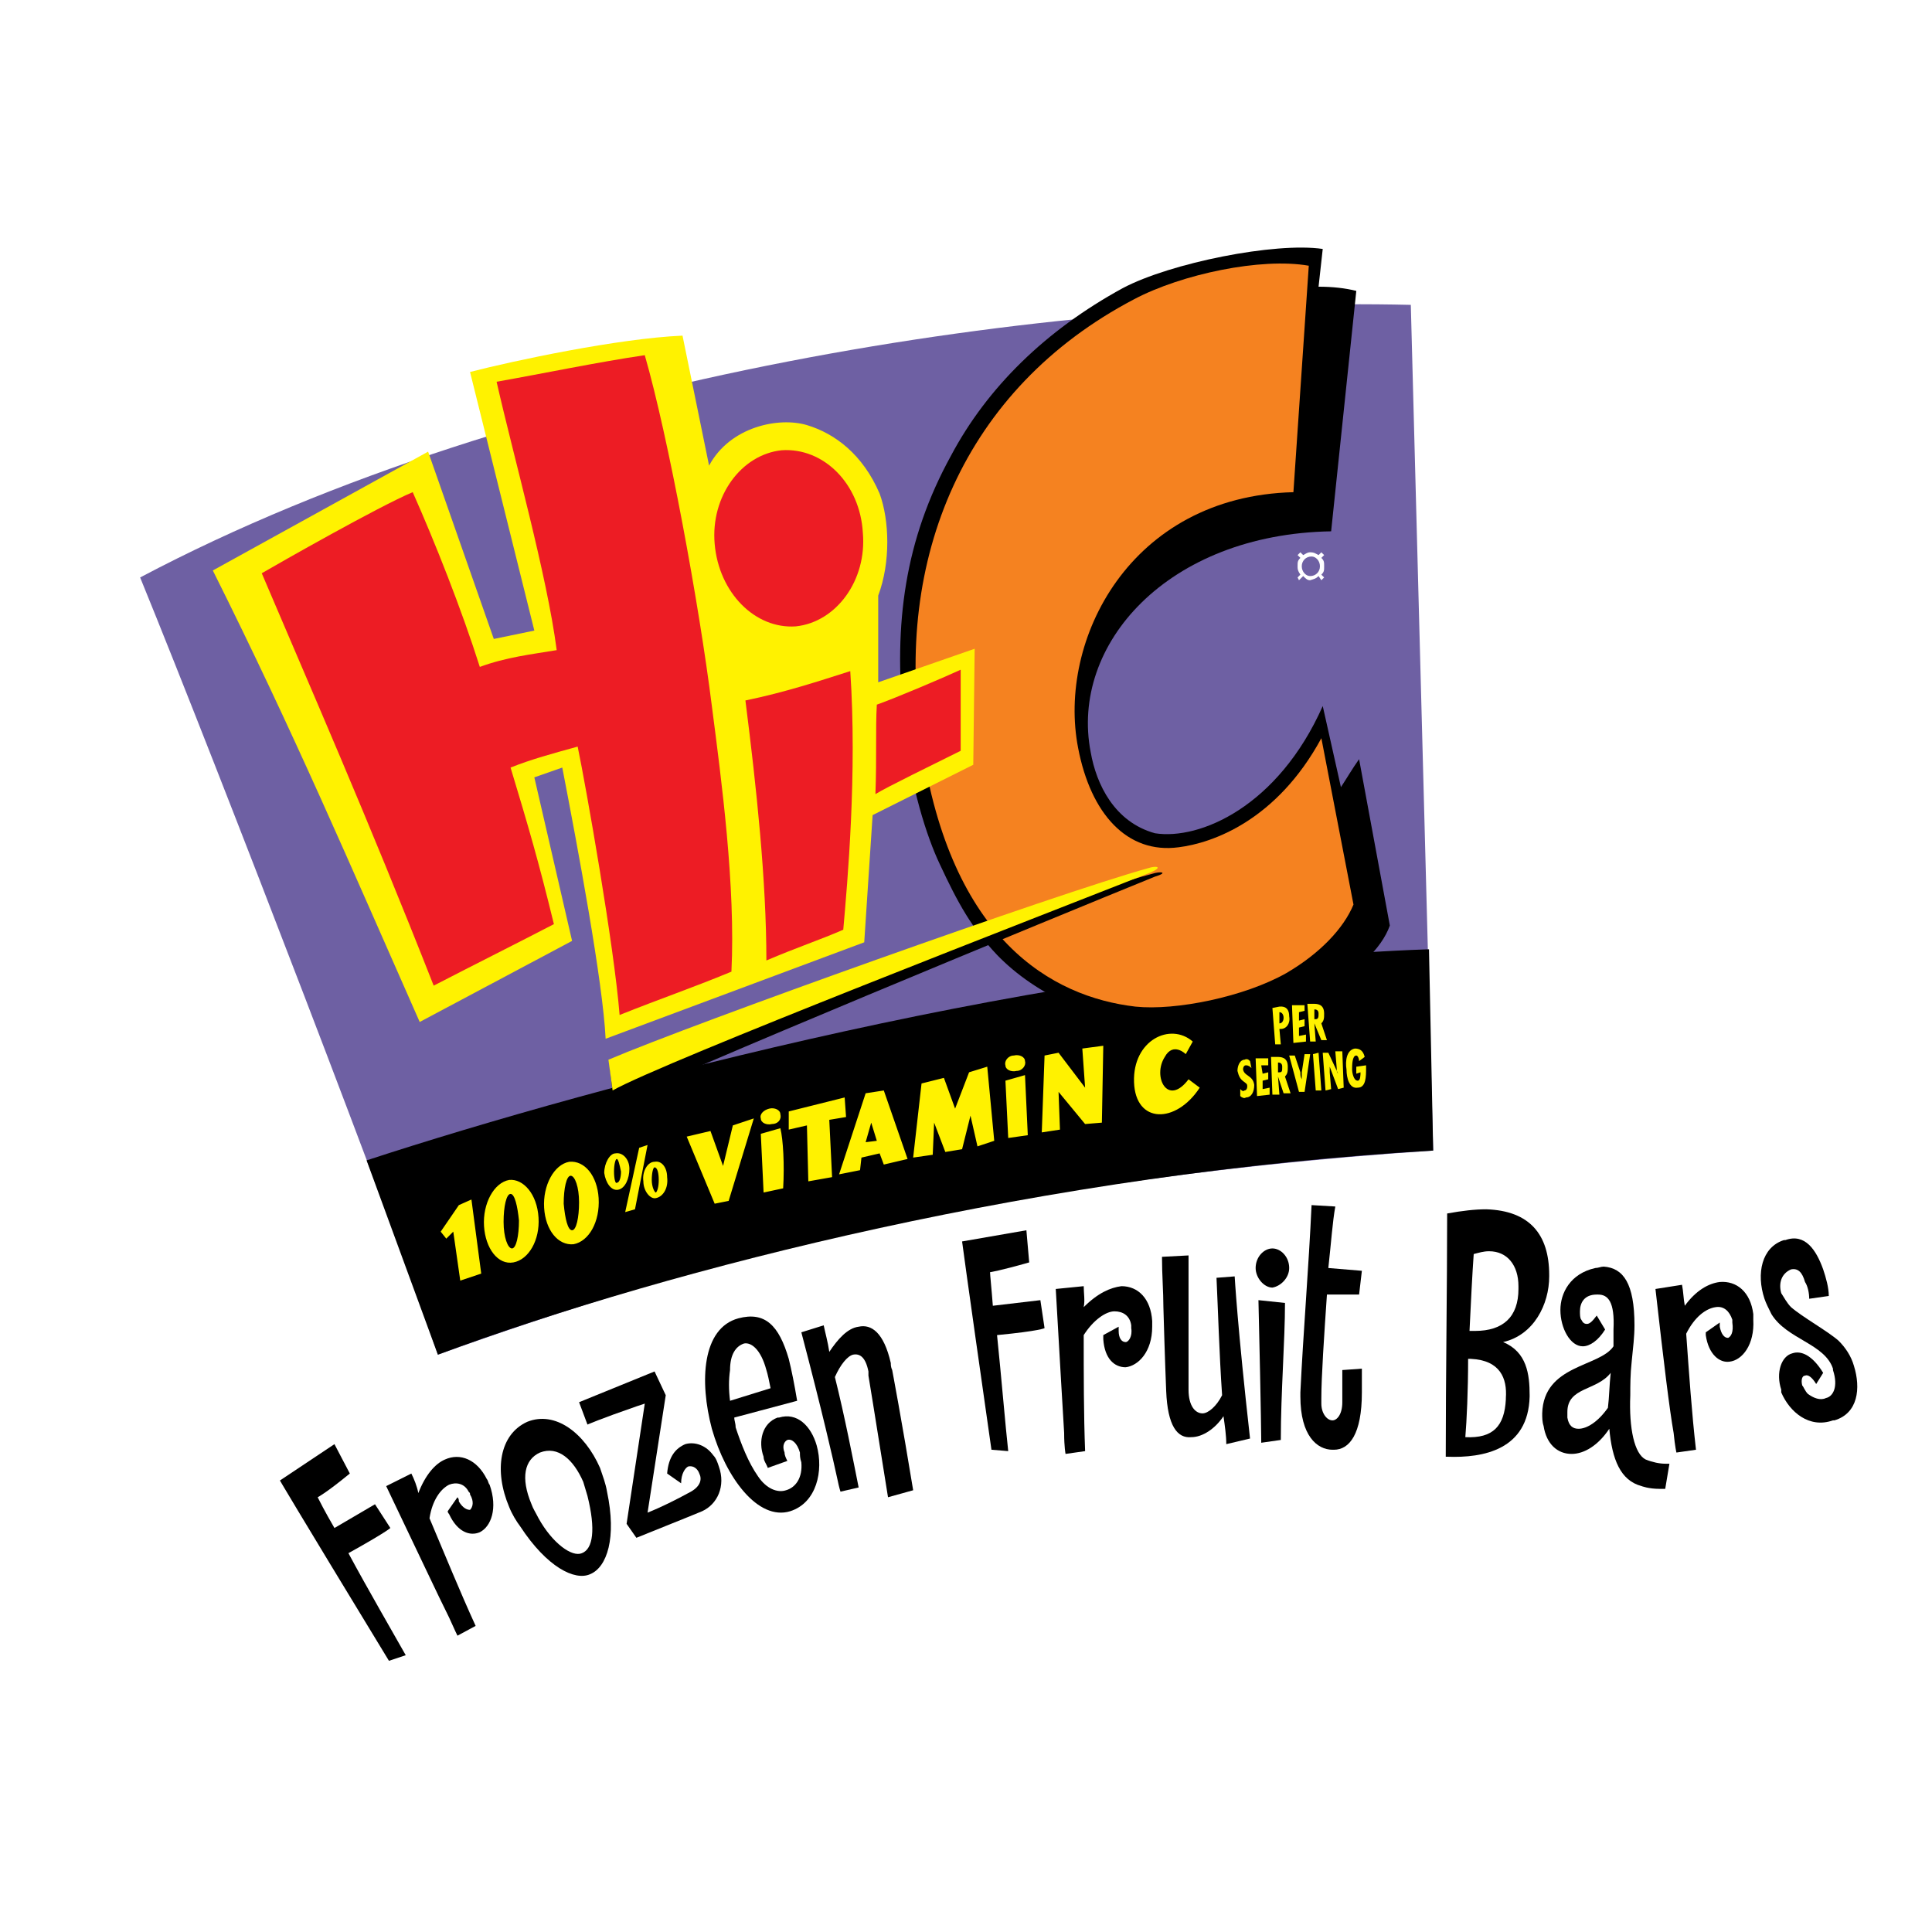
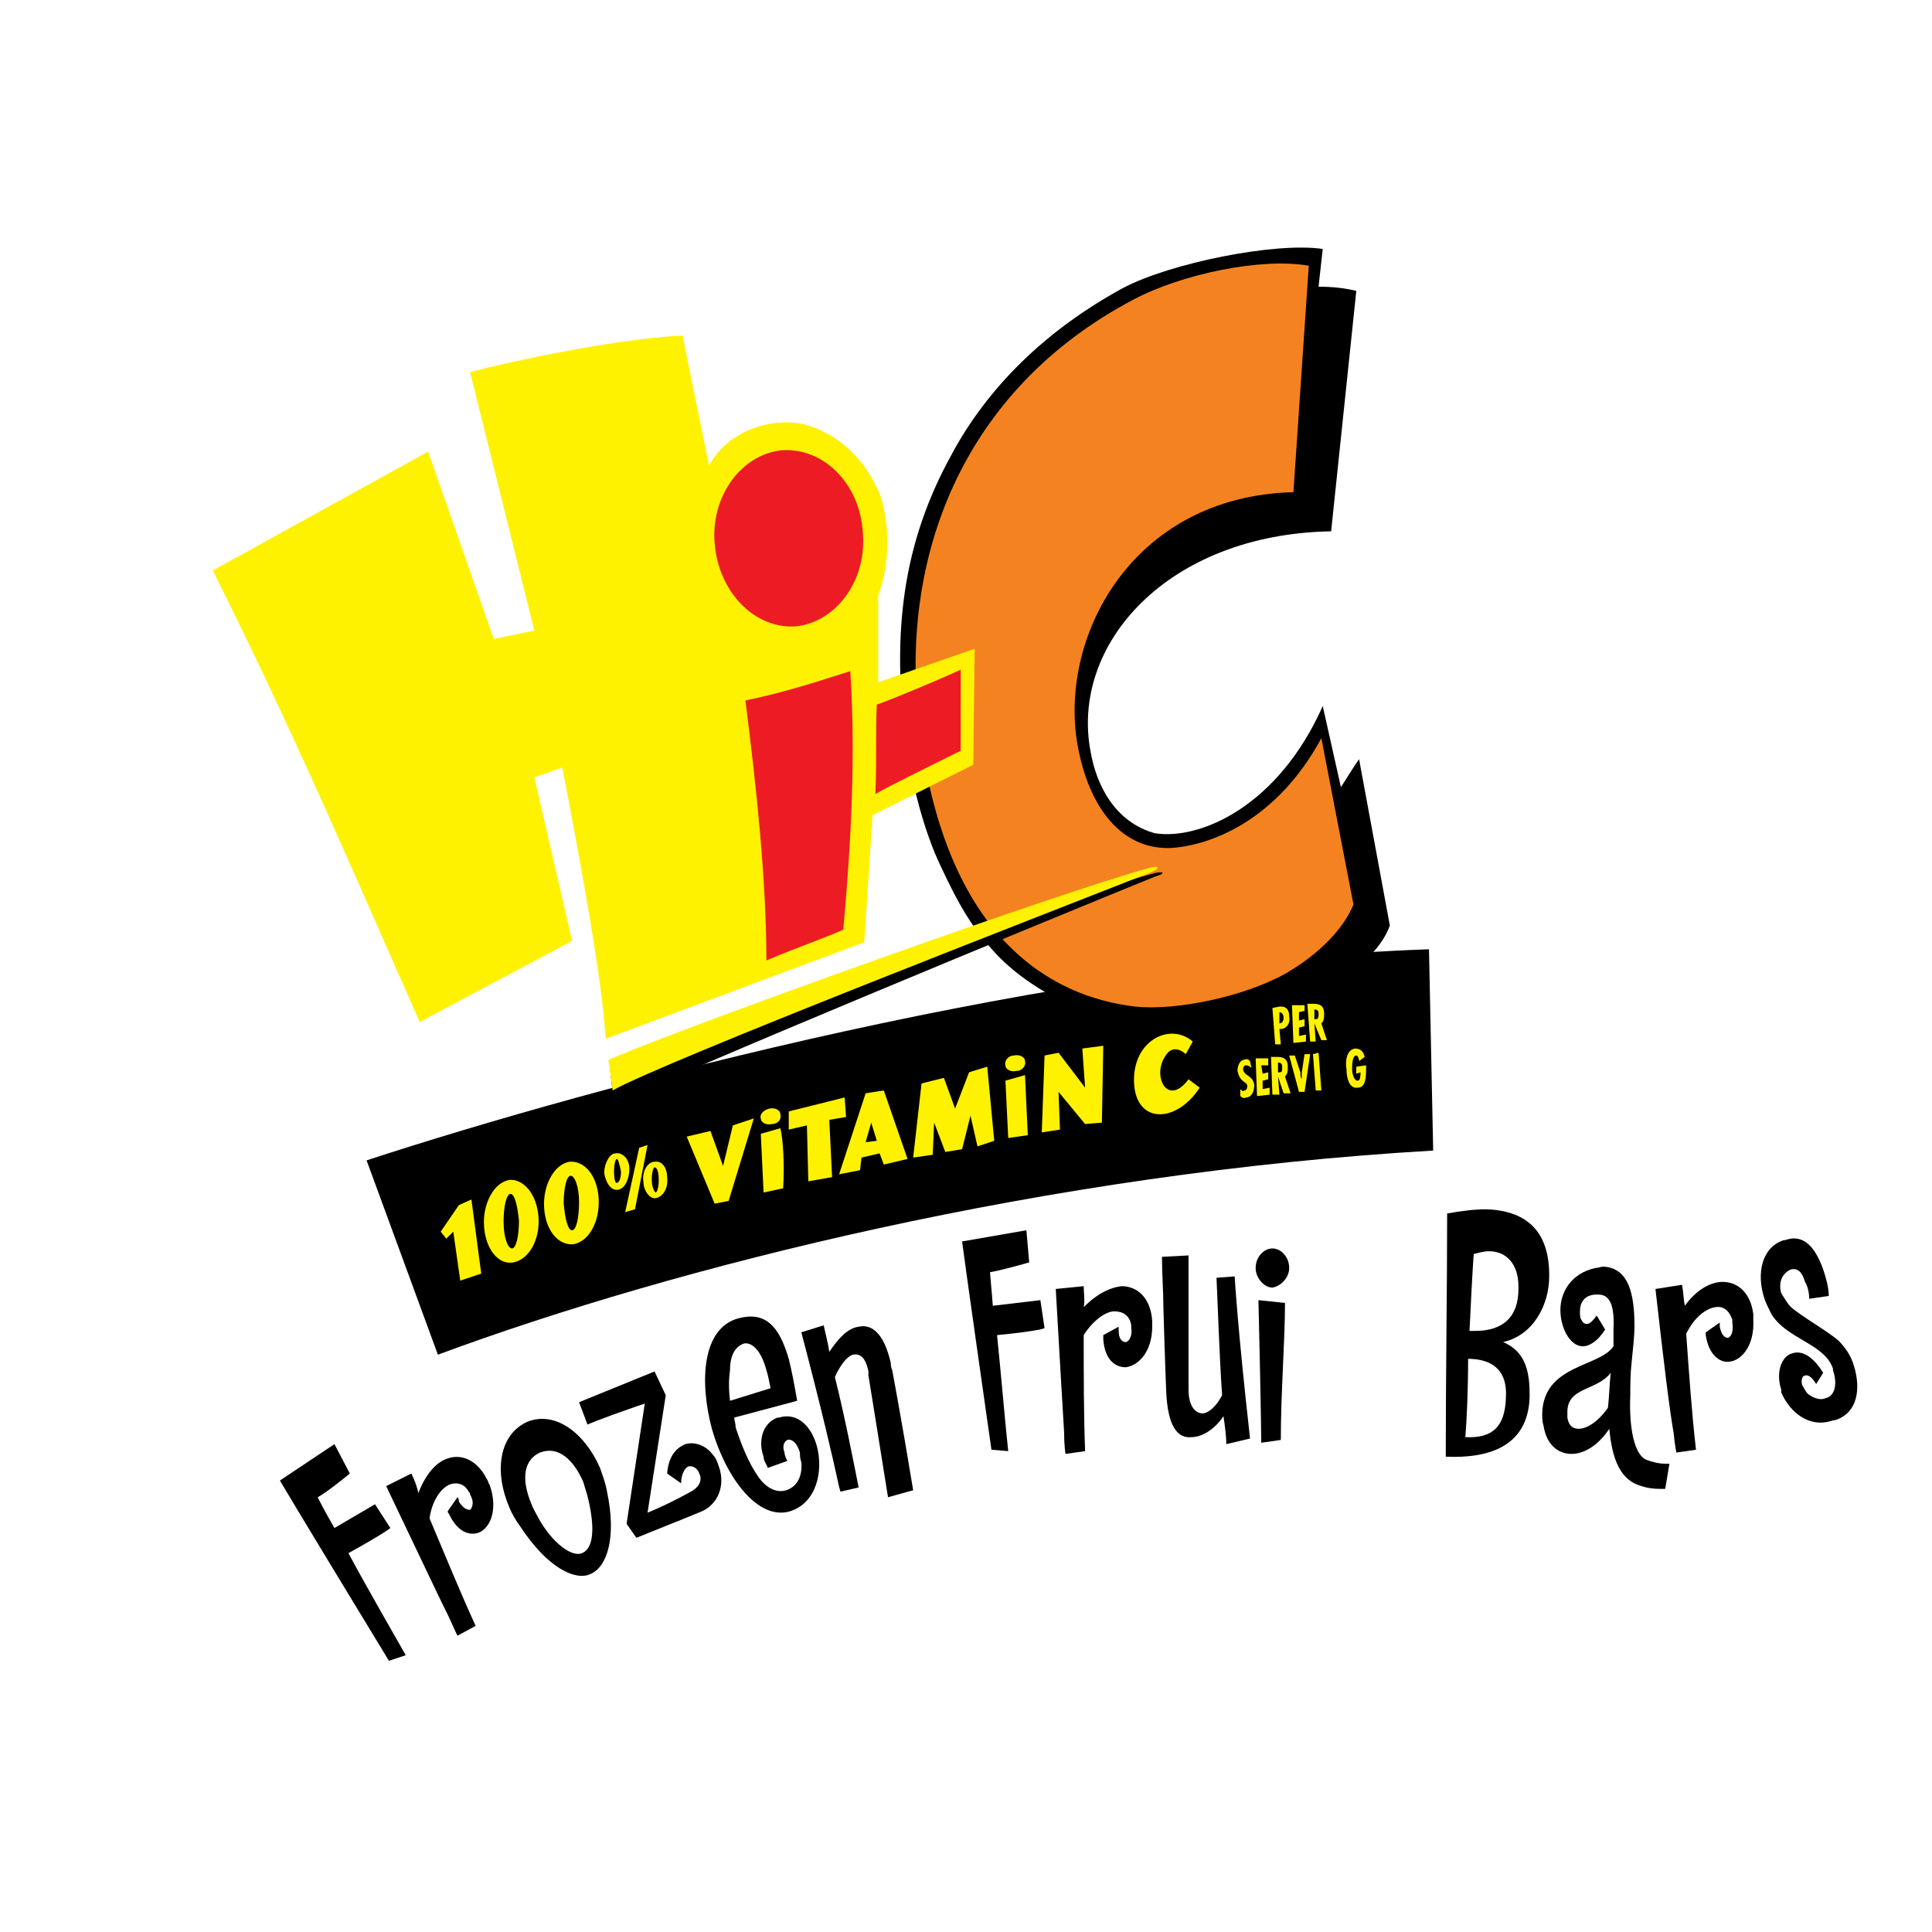
<svg xmlns="http://www.w3.org/2000/svg" version="1.0" id="Layer_1" x="0px" y="0px" width="192.756px" height="192.756px" viewBox="0 0 192.756 192.756" enable-background="new 0 0 192.756 192.756" xml:space="preserve">
  <g>
    <polygon fill-rule="evenodd" clip-rule="evenodd" fill="#FFFFFF" points="0,0 192.756,0 192.756,192.756 0,192.756 0,0  " />
-     <path fill-rule="evenodd" clip-rule="evenodd" fill="#6E60A3" d="M13.981,57.613c38.493-20.362,91.63-28.033,126.776-27.196   l2.231,84.376c-45.885,3.07-76.428,12.135-99.301,20.363C39.782,123.58,22.07,77.417,13.981,57.613L13.981,57.613z" />
    <path fill-rule="evenodd" clip-rule="evenodd" d="M43.688,135.156l-7.113-19.385c23.013-7.533,68.897-19.805,105.995-21.061   l0.419,20.082C104.495,117.025,67.397,126.369,43.688,135.156L43.688,135.156z" />
    <path fill-rule="evenodd" clip-rule="evenodd" fill="#FFF200" d="M47.035,119.676l0.977,7.391l-2.092,0.699l-0.697-4.883   l-0.697,0.697l-0.558-0.697l1.813-2.648L47.035,119.676L47.035,119.676z M48.291,122.326c-0.14-2.232,0.976-4.324,2.51-4.604   c1.395-0.139,2.789,1.395,2.929,3.766c0.139,2.232-0.977,4.184-2.511,4.463S48.43,124.557,48.291,122.326L48.291,122.326z    M50.243,121.906c0-1.533,0.279-2.789,0.697-2.789c0.419,0,0.698,1.256,0.837,2.65c0,1.535-0.278,2.789-0.697,2.789   C50.661,124.557,50.243,123.441,50.243,121.906L50.243,121.906z M54.288,120.512c-0.14-2.23,0.976-4.324,2.509-4.602   c1.535-0.139,2.79,1.395,2.929,3.625c0.14,2.371-0.976,4.324-2.51,4.604C55.682,124.277,54.426,122.744,54.288,120.512   L54.288,120.512z M56.24,120.094c0-1.533,0.279-2.789,0.696-2.789c0.419,0,0.837,1.115,0.837,2.65c0,1.533-0.279,2.789-0.697,2.789   S56.378,121.629,56.24,120.094L56.24,120.094z M60.284,117.025c0-0.977,0.558-1.953,1.116-1.953   c0.697-0.139,1.395,0.559,1.395,1.535s-0.418,1.953-1.116,2.092C60.981,118.838,60.424,118.002,60.284,117.025L60.284,117.025z    M61.26,116.887c0-0.699,0.14-1.256,0.279-1.256c0.139,0,0.279,0.557,0.418,1.256c0,0.557-0.139,1.115-0.418,1.115   C61.4,118.141,61.26,117.584,61.26,116.887L61.26,116.887z M64.189,117.863c-0.139-0.977,0.418-1.953,1.116-1.953   c0.697-0.139,1.255,0.557,1.255,1.533c0.14,1.117-0.418,1.953-1.116,2.092C64.887,119.676,64.189,118.838,64.189,117.863   L64.189,117.863z M65.026,117.723c0-0.697,0.14-1.256,0.279-1.256c0.279,0,0.418,0.559,0.418,1.256s-0.14,1.115-0.279,1.256   C65.305,118.979,65.026,118.42,65.026,117.723L65.026,117.723z M63.771,114.516l0.836-0.279l-1.255,6.416l-0.976,0.279   L63.771,114.516L63.771,114.516z M68.513,113.4l2.371-0.559l1.256,3.486l0.977-4.045l2.091-0.697l-2.51,8.229l-1.395,0.279   L68.513,113.4L68.513,113.4z M75.905,113.121l1.952-0.559c0.279,1.115,0.418,3.625,0.279,5.998l-1.952,0.418L75.905,113.121   L75.905,113.121z M75.905,111.586c-0.14-0.418,0.279-0.836,0.837-0.977c0.558-0.139,1.115,0.141,1.115,0.559   c0.139,0.559-0.279,0.977-0.837,0.977C76.462,112.283,75.905,112.006,75.905,111.586L75.905,111.586z M78.693,110.889v1.812   l1.814-0.418l0.139,5.58l2.371-0.42l-0.279-5.717l1.673-0.279l-0.139-1.953L78.693,110.889L78.693,110.889z M83.715,117.164   l2.65-8.088l1.812-0.279l2.371,6.834l-2.371,0.557l-0.417-1.115l-1.813,0.42l-0.14,1.254L83.715,117.164L83.715,117.164z    M86.365,113.957l1.115-0.139l-0.558-1.812L86.365,113.957L86.365,113.957z M91.106,115.492l0.836-7.393l2.232-0.559l1.116,3.068   l1.395-3.625l1.813-0.559l0.697,7.393l-1.673,0.557l-0.697-3.068l-0.837,3.348l-1.674,0.279l-1.116-2.928l-0.139,3.207   L91.106,115.492L91.106,115.492z M100.312,107.82l1.952-0.557l0.279,5.996l-1.953,0.279L100.312,107.82L100.312,107.82z    M100.312,106.287c-0.14-0.42,0.278-0.977,0.837-0.977c0.558-0.139,1.115,0.139,1.115,0.557c0.14,0.42-0.278,0.979-0.837,0.979   C100.869,106.984,100.312,106.705,100.312,106.287L100.312,106.287z M103.938,112.98l0.278-7.67l1.396-0.279l2.649,3.486   l-0.278-3.904l2.092-0.279l-0.14,7.672l-1.674,0.139l-2.649-3.209l0.14,3.766L103.938,112.98L103.938,112.98z M119,103.916   l-0.697,1.256c0,0-1.255-1.256-2.092,0.277c-1.256,1.953,0.278,5.021,2.37,2.232l1.116,0.836c-2.371,3.627-6.416,3.627-6.555-0.557   C113.003,103.775,116.769,101.963,119,103.916L119,103.916z" />
    <path fill-rule="evenodd" clip-rule="evenodd" d="M131.553,28.604c1.394,0,2.649,0.14,3.765,0.418l-2.51,23.988   c-16.318,0.279-26.081,11.297-23.989,22.036c0.559,3.208,2.371,6.974,6.416,8.089c4.463,0.697,12.272-2.65,16.735-12.691   l1.813,8.089c0.559-0.837,1.116-1.813,1.813-2.79l3.068,16.597c-0.837,2.371-3.348,4.603-6.695,6.555   c-4.183,2.371-10.459,3.627-14.922,3.627c-7.393-0.141-13.808-3.348-17.573-7.253c-2.51-2.649-3.905-5.16-5.719-9.065   c-1.255-2.65-2.928-7.671-3.625-14.226c-0.977-9.763,0.14-18.13,4.742-26.499c3.626-6.833,9.483-12.552,17.154-16.736   c4.742-2.511,15.202-4.603,19.943-3.905L131.553,28.604L131.553,28.604z" />
    <path fill-rule="evenodd" clip-rule="evenodd" fill="#F58220" d="M135.038,90.248c-0.977,2.371-3.347,4.881-6.694,6.834   c-4.184,2.371-11.018,3.766-15.062,3.348c-8.367-0.977-18.409-6.695-21.338-26.22c-2.789-18.41,4.184-35.425,21.2-44.351   c4.742-2.511,12.691-4.185,17.434-3.348l-1.534,22.594c-16.318,0.418-23.57,14.784-21.479,25.522   c1.255,6.555,4.882,10.6,10.042,9.903c3.347-0.419,9.763-2.65,14.226-10.879L135.038,90.248L135.038,90.248z" />
    <path fill-rule="evenodd" clip-rule="evenodd" fill="#FFF200" d="M60.424,103.637l25.801-9.623l0.836-12.691l10.042-5.021   l0.139-11.576l-9.623,3.347v-8.646c1.255-3.347,1.116-7.531,0.14-10.181c-1.674-3.905-4.463-5.998-7.252-6.834   c-2.79-0.836-7.671,0.14-9.763,4.044l-2.649-12.97c-6.416,0.279-16.876,2.51-21.199,3.626l6.415,25.801l-4.044,0.836l-6.555-18.688   L21.233,56.916c8.089,16.177,13.668,29.288,20.641,45.047l15.202-8.089l-3.766-16.318l2.789-0.976   C57.634,84.53,60.145,97.918,60.424,103.637L60.424,103.637z" />
-     <path fill-rule="evenodd" clip-rule="evenodd" fill="#ED1C24" d="M26.115,57.194c4.742,11.157,10.459,24.128,17.154,41.144   c4.044-2.093,8.507-4.324,11.994-6.137c-1.534-6.276-2.51-9.624-4.324-15.621c2.092-0.837,4.185-1.395,6.695-2.092   c0.837,4.044,3.626,19.804,4.184,26.777c4.184-1.674,7.113-2.65,11.157-4.323c0.418-8.507-0.976-18.967-1.953-26.499   c-1.254-10.042-4.323-26.778-6.693-35.007c-4.742,0.698-10.042,1.813-14.784,2.65c1.673,7.392,5.021,19.246,5.997,26.778   c-2.511,0.418-5.021,0.697-7.671,1.673c-1.813-5.718-4.462-12.413-6.695-17.434C37.83,50.5,27.789,56.218,26.115,57.194   L26.115,57.194z" />
    <path fill-rule="evenodd" clip-rule="evenodd" fill="#ED1C24" d="M76.462,95.827c0-7.95-0.976-17.155-2.092-25.941   c4.045-0.836,7.392-1.953,10.461-2.929c0.696,10.181-0.28,21.059-0.698,25.801C81.901,93.734,79.392,94.571,76.462,95.827   L76.462,95.827z" />
    <path fill-rule="evenodd" clip-rule="evenodd" fill="#ED1C24" d="M79.392,62.494c4.044-0.419,7.112-4.603,6.694-9.344   c-0.279-4.882-3.905-8.507-8.089-8.229c-4.044,0.419-7.113,4.603-6.694,9.345C71.721,59.147,75.346,62.773,79.392,62.494   L79.392,62.494z" />
    <path fill-rule="evenodd" clip-rule="evenodd" fill="#ED1C24" d="M87.48,70.304c1.953-0.697,6.555-2.65,8.368-3.486v8.088   c-2.789,1.395-7.392,3.626-8.507,4.324C87.48,75.465,87.341,72.814,87.48,70.304L87.48,70.304z" />
    <path fill-rule="evenodd" clip-rule="evenodd" d="M60.842,106.426c8.507-3.625,45.047-16.875,54.113-19.246   c0.837-0.279,1.674-0.14,0.279,0.279c-9.623,3.905-48.535,19.944-53.974,22.733L60.842,106.426L60.842,106.426z" />
    <path fill-rule="evenodd" clip-rule="evenodd" fill="#FFF200" d="M60.703,105.729c8.507-3.627,44.769-16.596,53.834-19.107   c0.837-0.279,1.534-0.139,0.278,0.418c-9.901,3.905-48.813,18.968-53.694,21.757L60.703,105.729L60.703,105.729z" />
    <path fill-rule="evenodd" clip-rule="evenodd" fill="#FFF200" d="M127.647,101.127v-0.141c0.278,0,0.417,0.279,0.417,0.559   s-0.139,0.557-0.417,0.557V101.127L127.647,101.127z M127.787,104.195l-0.14-1.535h0.14c0.557,0,0.975-0.559,0.836-1.254   c0-1.117-0.836-0.977-0.976-0.977l-0.698,0.139l0.279,3.627H127.787L127.787,104.195z" />
    <polygon fill-rule="evenodd" clip-rule="evenodd" fill="#FFF200" points="130.157,100.289 130.157,100.848 129.6,100.986    129.6,101.824 130.157,101.684 130.157,102.381 129.6,102.521 129.6,103.357 130.297,103.219 130.297,103.916 129.042,104.055    128.902,100.289 130.157,100.289  " />
    <path fill-rule="evenodd" clip-rule="evenodd" fill="#FFF200" d="M131.134,100.709L131.134,100.709   c0.278,0,0.419,0.139,0.419,0.418s0,0.557-0.28,0.557h-0.139V100.709L131.134,100.709z M131.272,103.916l-0.139-1.814l0,0   l0.697,1.674h0.558l-0.558-1.674c0.279-0.277,0.279-0.557,0.279-0.975c0-0.977-0.698-0.977-1.116-0.977h-0.558l0.278,3.766H131.272   L131.272,103.916z" />
    <path fill-rule="evenodd" clip-rule="evenodd" fill="#FFF200" d="M124.857,106.564c-0.14-0.139-0.278-0.277-0.558-0.277   c-0.14,0-0.279,0.139-0.279,0.418c0.14,0.697,0.976,0.559,1.116,1.533c0,0.697-0.279,1.256-0.837,1.256   c-0.14,0.139-0.419,0-0.558-0.139v-0.697c0.139,0.139,0.278,0.277,0.418,0.139c0.14,0,0.279-0.139,0.279-0.418   s-0.14-0.279-0.279-0.418c-0.418-0.279-0.558-0.559-0.697-1.115c0-0.559,0.279-1.117,0.697-1.117c0.279-0.139,0.419,0,0.558,0.139   L124.857,106.564L124.857,106.564z" />
    <polygon fill-rule="evenodd" clip-rule="evenodd" fill="#FFF200" points="126.531,105.59 126.531,106.287 125.834,106.287    125.973,107.123 126.531,106.984 126.531,107.682 125.973,107.82 125.973,108.658 126.671,108.518 126.671,109.215    125.415,109.355 125.275,105.59 126.531,105.59  " />
    <path fill-rule="evenodd" clip-rule="evenodd" fill="#FFF200" d="M127.507,106.008L127.507,106.008c0.28,0,0.419,0.139,0.419,0.418   c0,0.42,0,0.559-0.278,0.559h-0.141V106.008L127.507,106.008z M127.647,109.215l-0.141-1.812l0,0l0.558,1.674h0.697l-0.558-1.674   c0.28-0.279,0.28-0.557,0.28-0.977c0-0.977-0.697-0.977-1.116-0.977h-0.559l0.14,3.766H127.647L127.647,109.215z" />
    <path fill-rule="evenodd" clip-rule="evenodd" fill="#FFF200" d="M129.181,105.311l0.559,1.674c0,0.279,0,0.418,0.139,0.697l0,0   c0-0.279,0-0.418,0-0.697l0.279-1.812h0.558l-0.558,3.764H129.6l-0.977-3.625H129.181L129.181,105.311z" />
    <polygon fill-rule="evenodd" clip-rule="evenodd" fill="#FFF200" points="131.553,105.031 131.831,108.797 131.272,108.797    130.994,105.172 131.553,105.031  " />
-     <path fill-rule="evenodd" clip-rule="evenodd" fill="#FFF200" d="M132.528,105.031l0.977,2.092l0,0   c-0.14-0.139-0.14-0.277-0.14-0.559l-0.141-1.672h0.698l0.139,3.625l-0.557,0.141l-0.837-2.232l0,0v0.42v0.139l0.14,1.674   l-0.558,0.139l-0.28-3.766H132.528L132.528,105.031z" />
    <path fill-rule="evenodd" clip-rule="evenodd" fill="#FFF200" d="M136.294,106.287v0.277c0,0.838,0,1.953-0.838,1.953   c-0.836,0.141-1.114-0.977-1.114-1.812c-0.14-0.838,0-1.953,0.836-2.092c0.559,0,0.837,0.279,0.977,0.836l-0.558,0.418   c0-0.277-0.141-0.557-0.279-0.557c-0.418,0-0.418,0.977-0.418,1.395c0,0.279,0.139,1.115,0.557,1.115c0.28,0,0.28-0.557,0.28-0.836   l-0.419,0.139v-0.697L136.294,106.287L136.294,106.287z" />
    <path fill-rule="evenodd" clip-rule="evenodd" d="M34.761,154.961c1.953,3.625,4.463,7.949,5.719,10.18l-1.674,0.559   c-9.762-16.039-10.878-17.99-10.878-17.99l5.439-3.627l1.535,2.93c-2.372,1.951-3.208,2.369-3.208,2.369   c0.14,0.279,0.698,1.396,1.674,3.068l4.045-2.371l1.533,2.371C38.945,152.449,38.528,152.869,34.761,154.961L34.761,154.961z" />
    <path fill-rule="evenodd" clip-rule="evenodd" d="M48.848,148.127c0.837,2.371,0.14,4.184-0.976,4.742   c-0.976,0.418-2.232,0-3.068-1.812c0,0-0.139-0.141-0.139-0.279l0.976-1.396c0.14,0.141,0.14,0.279,0.14,0.42   c0.418,0.697,0.836,0.836,1.116,0.836c0.278-0.279,0.418-0.836,0-1.533c0-0.141,0-0.141-0.14-0.279   c-0.417-0.836-1.255-0.977-1.952-0.697c-0.836,0.418-1.673,1.533-1.953,3.348c1.534,3.625,3.068,7.391,4.603,10.738l-1.813,0.977   c0,0-0.278-0.559-0.836-1.814c-1.116-2.23-3.069-6.414-6.275-13.109l2.51-1.254c0.279,0.557,0.559,1.254,0.697,1.951   c0.698-1.812,1.675-2.928,2.65-3.348c1.534-0.695,3.208,0,4.184,1.953C48.708,147.709,48.708,147.988,48.848,148.127   L48.848,148.127z" />
    <path fill-rule="evenodd" clip-rule="evenodd" d="M58.192,147.848c0.139,0.418,0.279,0.977,0.418,1.395   c0.837,3.348,0.558,5.301-0.558,5.719c-0.976,0.418-2.928-0.977-4.323-3.486c-0.279-0.559-0.558-0.977-0.698-1.396   c-1.116-2.648-0.697-4.463,0.836-5.158C55.682,144.221,57.216,145.615,58.192,147.848L58.192,147.848z M59.866,146.453   c-1.535-3.486-4.463-5.719-7.253-4.602c-2.789,1.254-3.347,4.881-1.812,8.506c0.278,0.699,0.697,1.396,1.115,1.953   c2.65,4.045,5.439,5.439,6.973,4.742c1.674-0.697,2.65-3.625,1.674-8.229C60.424,147.988,60.145,147.289,59.866,146.453   L59.866,146.453z" />
    <path fill-rule="evenodd" clip-rule="evenodd" d="M70.047,150.777c0,0-1.673,0.697-6.555,2.65l-0.977-1.396l1.814-11.994   l-0.837,0.279c-3.625,1.256-4.881,1.812-4.881,1.812l-0.836-2.23l7.531-3.068l1.116,2.371l-1.814,11.715   c1.395-0.559,2.79-1.256,4.324-2.092c0.976-0.559,1.116-1.256,0.837-1.812c-0.14-0.42-0.558-0.838-1.116-0.697   c-0.279,0.139-0.698,0.697-0.698,1.674l-1.395-0.977c0.14-1.674,0.837-2.512,1.813-2.93c0.976-0.279,2.092,0.139,2.79,1.115   c0.278,0.279,0.418,0.697,0.558,1.117C72.417,148.266,71.581,150.078,70.047,150.777L70.047,150.777z" />
    <path fill-rule="evenodd" clip-rule="evenodd" d="M76.462,136.689c0.139,0.42,0.279,1.117,0.418,1.814l-4.044,1.254   c-0.139-1.115-0.139-2.09,0-3.068c0-1.533,0.558-2.369,1.395-2.648C74.928,133.9,75.905,134.598,76.462,136.689L76.462,136.689z    M81.483,144.221c-0.558-1.951-1.952-3.346-3.765-2.789h-0.14c-1.534,0.559-1.953,2.371-1.395,3.906   c0,0.418,0.279,0.697,0.418,1.115l1.953-0.697c-0.139-0.279-0.279-0.559-0.279-0.836c-0.279-0.699,0-1.117,0.279-1.256   c0.419-0.141,0.977,0.279,1.255,1.256c0,0.277,0,0.557,0.14,0.975c0.139,1.535-0.558,2.512-1.534,2.789   c-0.837,0.279-1.953-0.139-2.79-1.395c-0.977-1.395-1.673-3.207-2.231-4.881c0-0.418-0.139-0.697-0.139-0.977l6.276-1.674   c-0.279-1.674-0.558-3.068-0.837-4.184c-0.976-3.346-2.371-4.742-5.021-4.045c-3.626,0.979-3.905,6.277-2.65,11.02   c1.395,4.881,4.603,9.205,7.811,8.229C81.483,149.939,82.181,146.732,81.483,144.221L81.483,144.221z" />
    <path fill-rule="evenodd" clip-rule="evenodd" d="M89.014,136.689c0,0,0.977,5.162,2.093,11.994l-2.51,0.697   c-1.395-8.785-1.953-12.133-1.953-12.133c0-0.139,0-0.279,0-0.418c-0.279-1.395-0.837-1.812-1.534-1.674   c-0.558,0.139-1.255,0.977-1.813,2.232c0.977,3.904,1.813,8.227,2.371,11.018l-1.813,0.418c0,0-0.139-0.418-0.279-1.115   c-0.419-1.953-1.534-6.834-3.626-14.783l2.231-0.697c0.14,0.697,0.417,1.672,0.558,2.648c0.836-1.254,1.812-2.369,2.928-2.51   c1.255-0.279,2.51,0.559,3.208,3.625C88.875,136.133,88.875,136.412,89.014,136.689L89.014,136.689z" />
    <path fill-rule="evenodd" clip-rule="evenodd" d="M99.475,133.203c0.418,4.045,0.837,9.066,1.115,11.576l-1.673-0.139   c-2.65-18.549-2.929-20.781-2.929-20.781l6.416-1.115l0.279,3.207c-2.93,0.836-3.905,0.977-3.905,0.977   c0,0.279,0.14,1.535,0.278,3.348l4.742-0.559l0.418,2.791C104.216,132.508,103.798,132.785,99.475,133.203L99.475,133.203z" />
    <path fill-rule="evenodd" clip-rule="evenodd" d="M114.955,132.367c0,2.51-1.395,3.904-2.649,4.045   c-1.116,0-2.092-0.838-2.231-2.789c0-0.141,0-0.279,0-0.42l1.534-0.836c0,0.141,0,0.279,0,0.418c0,0.697,0.278,1.115,0.697,1.115   c0.278,0,0.697-0.557,0.558-1.393c0-0.141,0-0.141,0-0.279c-0.14-0.977-0.837-1.396-1.674-1.396s-2.092,0.838-3.068,2.371   c0,3.906,0,7.949,0.14,11.576l-1.952,0.279c0,0-0.14-0.697-0.14-2.092c-0.14-2.371-0.418-6.975-0.837-14.365l2.789-0.279   c0,0.697,0.14,1.395,0,2.092c1.395-1.395,2.65-1.951,3.766-2.092c1.674,0,2.929,1.256,3.068,3.486   C114.955,131.949,114.955,132.229,114.955,132.367L114.955,132.367z" />
    <path fill-rule="evenodd" clip-rule="evenodd" d="M122.347,144.082c0-0.836-0.14-1.812-0.279-2.789   c-0.836,1.256-2.091,2.092-3.207,2.092c-1.395,0.139-2.371-1.115-2.511-4.602c0,0-0.139-3.348-0.278-8.369   c0-1.533-0.14-3.207-0.14-5.021l2.649-0.139c0,9.764,0,13.109,0,13.109v0.279c0,1.674,0.698,2.371,1.396,2.371   c0.558,0,1.395-0.697,1.952-1.812c-0.279-4.045-0.418-8.787-0.558-11.715l1.813-0.141c0,0,0.278,5.021,1.533,16.178   L122.347,144.082L122.347,144.082z" />
    <path fill-rule="evenodd" clip-rule="evenodd" d="M126.949,128.463c-0.837,0-1.674-0.977-1.674-1.953   c0-1.117,0.837-1.953,1.674-1.953c0.838,0,1.674,0.836,1.674,1.953C128.623,127.486,127.787,128.322,126.949,128.463   L126.949,128.463z M127.787,143.664l-1.953,0.279c0,0,0-2.371-0.279-14.227l2.649,0.279   C128.204,133.762,127.787,138.922,127.787,143.664L127.787,143.664z" />
-     <path fill-rule="evenodd" clip-rule="evenodd" d="M133.086,144.641h-0.14c-1.534,0-3.207-1.395-3.207-5.301   c0-0.139,0-0.277,0-0.418c0.278-5.857,0.837-12.553,1.116-18.688l2.369,0.139c-0.278,1.533-0.417,3.625-0.696,6.137l3.347,0.277   l-0.278,2.371c-1.116,0-2.092,0-2.65,0c-0.278,0-0.418,0-0.558,0c-0.278,4.045-0.558,8.23-0.558,10.322c0,0.277,0,0.418,0,0.557   c0,0.977,0.558,1.674,1.115,1.674c0.419,0,0.977-0.559,0.977-1.812v-0.141c0,0,0-1.254,0-3.068l1.952-0.139   c0,0.838,0,1.674,0,2.371C135.875,143.105,134.62,144.641,133.086,144.641L133.086,144.641z" />
    <path fill-rule="evenodd" clip-rule="evenodd" d="M151.496,128.602c0,2.789-1.534,4.184-4.324,4.184c-0.139,0-0.278,0-0.558,0   c0.14-2.93,0.279-5.719,0.419-7.67c0.558-0.141,0.976-0.279,1.534-0.279c1.812,0,2.929,1.395,2.929,3.486V128.602L151.496,128.602z    M154.564,127.346v-0.139c0-4.045-1.953-6.416-6.276-6.555c-1.116,0-2.371,0.139-3.905,0.418c0,7.113-0.14,16.457-0.14,24.268h0.14   c3.626,0.139,8.089-0.697,8.229-5.998v-0.139c0-2.092-0.279-4.324-2.649-5.301C153.03,133.203,154.564,130.135,154.564,127.346   L154.564,127.346z M150.24,139.48v0.139c-0.14,2.65-1.255,3.904-4.044,3.766c0.139-1.674,0.278-4.602,0.278-7.811   c0.14,0,0.279,0,0.279,0C149.683,135.715,150.38,137.527,150.24,139.48L150.24,139.48z" />
    <path fill-rule="evenodd" clip-rule="evenodd" d="M160.7,136.969c-0.139,1.256-0.139,2.371-0.278,3.486   c-0.977,1.396-2.092,2.094-2.93,2.094c-0.557,0-0.976-0.279-1.115-1.117c0-0.279,0-0.418,0-0.557   C156.377,138.363,159.306,138.783,160.7,136.969L160.7,136.969z M166.559,146.035c-0.141,0-0.279,0-0.419,0   c-0.558,0-1.255-0.141-1.952-0.42c-1.116-0.557-1.674-3.066-1.534-6.414c0-0.977,0-2.092,0.139-3.348   c0.14-1.395,0.279-2.51,0.279-3.625c0-4.186-1.116-5.719-3.068-5.859c-0.278,0-0.558,0.141-0.836,0.141   c-2.511,0.557-3.487,2.51-3.487,4.184c0,1.814,0.977,3.627,2.231,3.627c0.698,0,1.534-0.559,2.231-1.674l-0.837-1.395   c-0.418,0.557-0.696,0.836-0.976,0.836s-0.419-0.139-0.559-0.418c-0.139-0.141-0.139-0.559-0.139-0.838   c0-0.836,0.418-1.674,1.673-1.674h0.14c0.977,0,1.674,0.697,1.534,3.488c0,0.418,0,0.977,0,1.674   c-1.395,2.092-6.974,1.812-7.112,6.693c0,0.418,0,0.838,0.139,1.256c0.279,1.812,1.396,2.789,2.789,2.789   c1.256,0,2.65-0.838,3.767-2.51c0.278,3.066,1.115,5.16,3.207,5.717c0,0,0.697,0.279,1.813,0.279c0.14,0,0.278,0,0.558,0   L166.559,146.035L166.559,146.035z" />
    <path fill-rule="evenodd" clip-rule="evenodd" d="M174.926,131.67c0.14,2.51-1.115,4.045-2.371,4.184   c-0.976,0.139-2.092-0.697-2.37-2.65c0,0,0-0.139,0-0.277l1.395-0.977c0,0.139,0,0.279,0,0.418c0.14,0.697,0.418,1.115,0.837,1.115   c0.279-0.139,0.558-0.557,0.418-1.533c0,0,0-0.141,0-0.279c-0.279-0.838-0.837-1.395-1.673-1.256   c-0.977,0.141-2.093,0.977-2.93,2.65c0.279,3.904,0.559,7.949,0.976,11.576l-1.952,0.279c0,0-0.139-0.559-0.278-1.953   c-0.418-2.371-0.977-6.975-1.813-14.365l2.65-0.418c0.14,0.697,0.14,1.395,0.278,2.092c1.115-1.535,2.371-2.232,3.487-2.371   c1.674-0.139,3.068,0.977,3.347,3.207C174.926,131.252,174.926,131.529,174.926,131.67L174.926,131.67z" />
    <path fill-rule="evenodd" clip-rule="evenodd" d="M182.458,129.299l-1.953,0.279c0-0.559-0.14-1.256-0.418-1.674   c-0.279-0.977-0.698-1.395-1.396-1.256l0,0c-0.976,0.418-1.255,1.395-0.976,2.371c0.278,0.418,0.558,0.977,0.976,1.395   c1.116,0.977,3.626,2.371,4.742,3.348c0.697,0.697,1.255,1.533,1.534,2.51c0.697,2.232,0.419,4.742-1.952,5.439h-0.14   c-2.371,0.838-4.323-0.836-5.16-2.789c0-0.139,0-0.139,0-0.279c-0.559-1.674,0-3.348,1.115-3.625   c0.837-0.279,1.953,0.139,3.068,1.951l-0.697,1.115c-0.418-0.695-0.837-0.975-1.115-0.836c-0.279,0-0.419,0.42-0.279,0.977   c0.14,0.139,0.279,0.559,0.558,0.838c0.559,0.418,1.255,0.695,1.813,0.418c0.697-0.141,1.255-1.117,0.697-2.791   c0-0.139,0-0.139,0-0.139c-0.837-2.51-4.603-2.928-6.138-5.439c-0.278-0.557-0.557-1.115-0.696-1.533   c-0.837-2.512-0.279-5.16,1.952-5.857h0.14c1.953-0.697,3.068,0.975,3.766,2.928C182.179,127.486,182.458,128.463,182.458,129.299   L182.458,129.299z" />
    <path fill-rule="evenodd" clip-rule="evenodd" fill="#FFFFFF" d="M129.739,55.103l-0.279,0.278l0.279,0.28   c-0.279,0.278-0.279,0.418-0.279,0.836c0,0.279,0,0.418,0.279,0.836l-0.279,0.279l0.14,0.278l0.418-0.417   c0.279,0.278,0.419,0.417,0.697,0.417c0.419-0.139,0.558-0.139,0.838-0.417l0.278,0.417l0.279-0.278l-0.279-0.279   c0.279-0.279,0.279-0.418,0.279-0.836s0-0.558-0.279-0.836l0.279-0.28l-0.279-0.278l-0.278,0.278   c-0.28-0.139-0.419-0.278-0.838-0.278c-0.278,0-0.418,0.139-0.697,0.278L129.739,55.103L129.739,55.103z M130.855,55.521   c0.417,0,0.836,0.418,0.836,0.976c0,0.558-0.419,0.977-0.977,0.977c-0.418,0-0.837-0.419-0.837-0.977   C129.878,55.939,130.297,55.521,130.855,55.521L130.855,55.521L130.855,55.521z" />
  </g>
</svg>